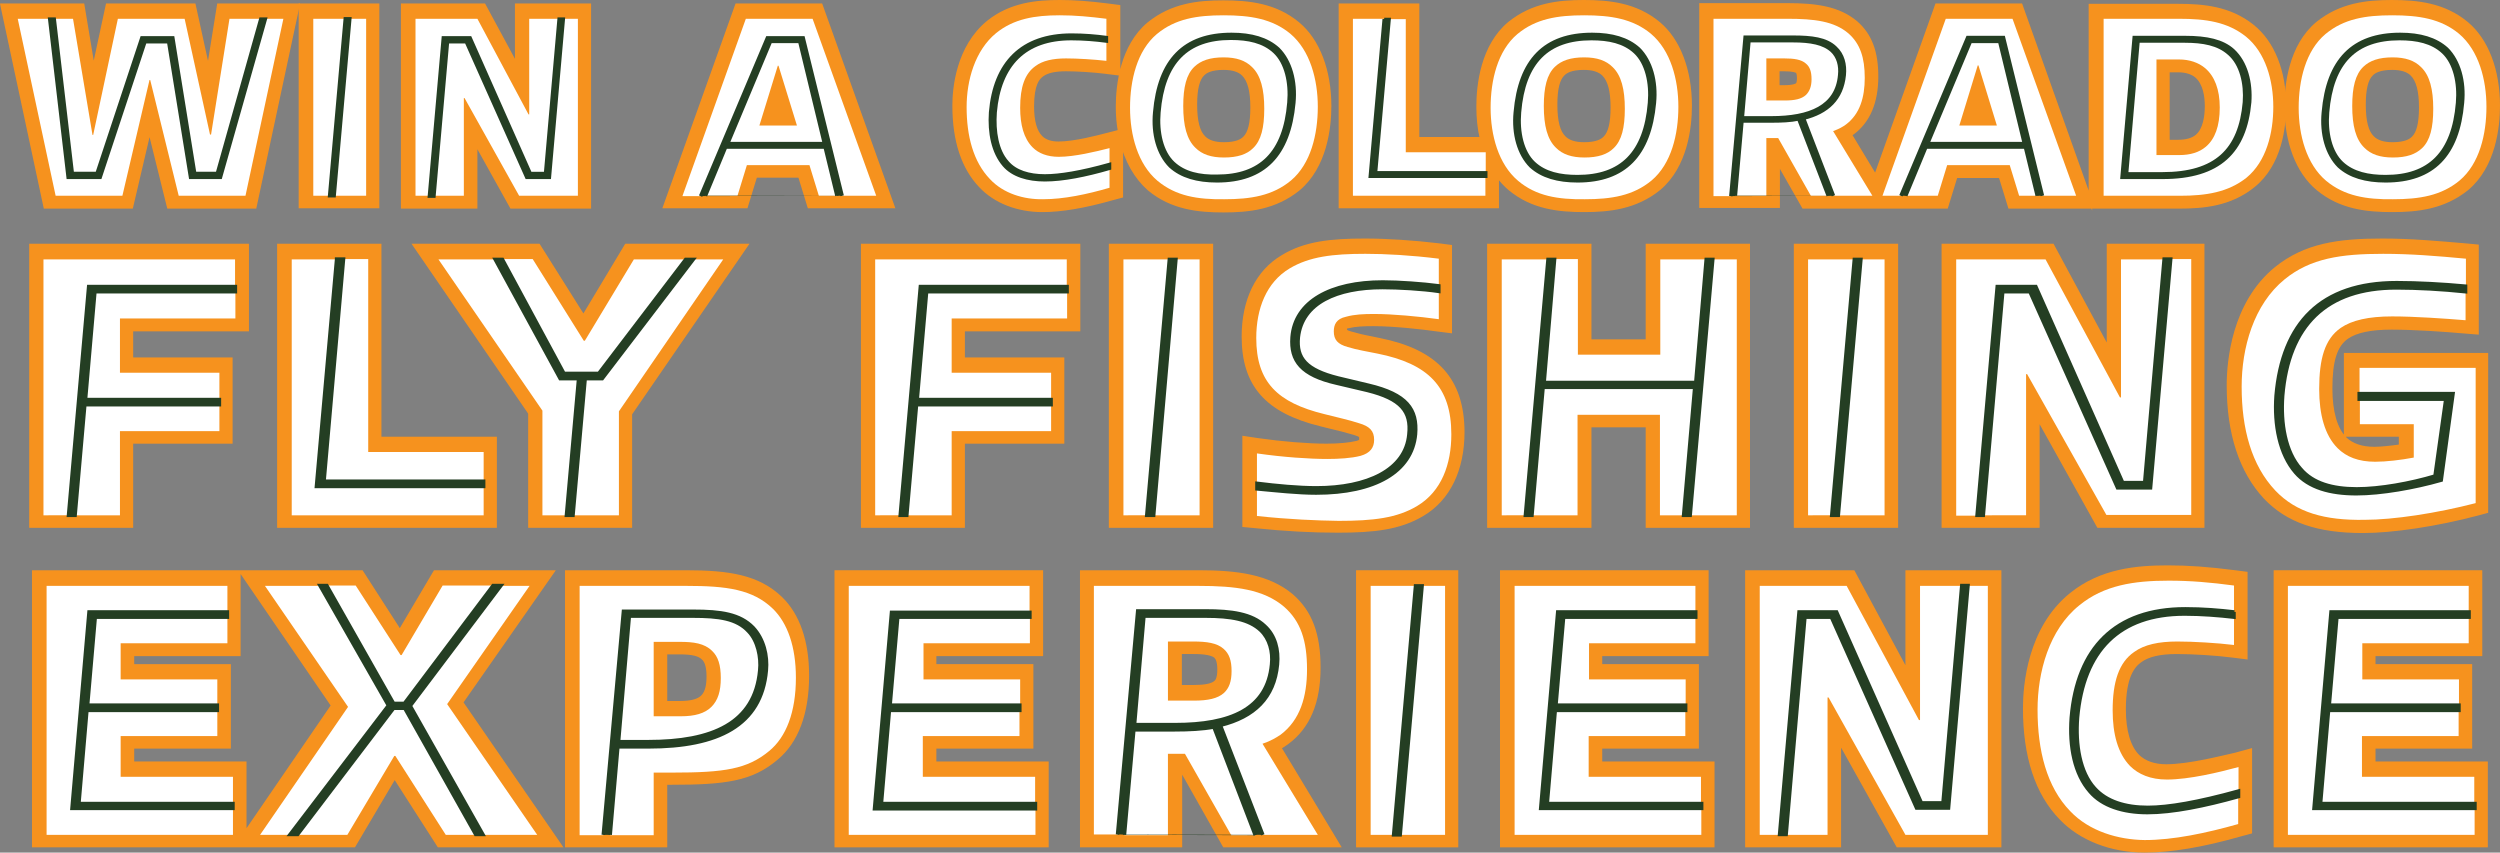
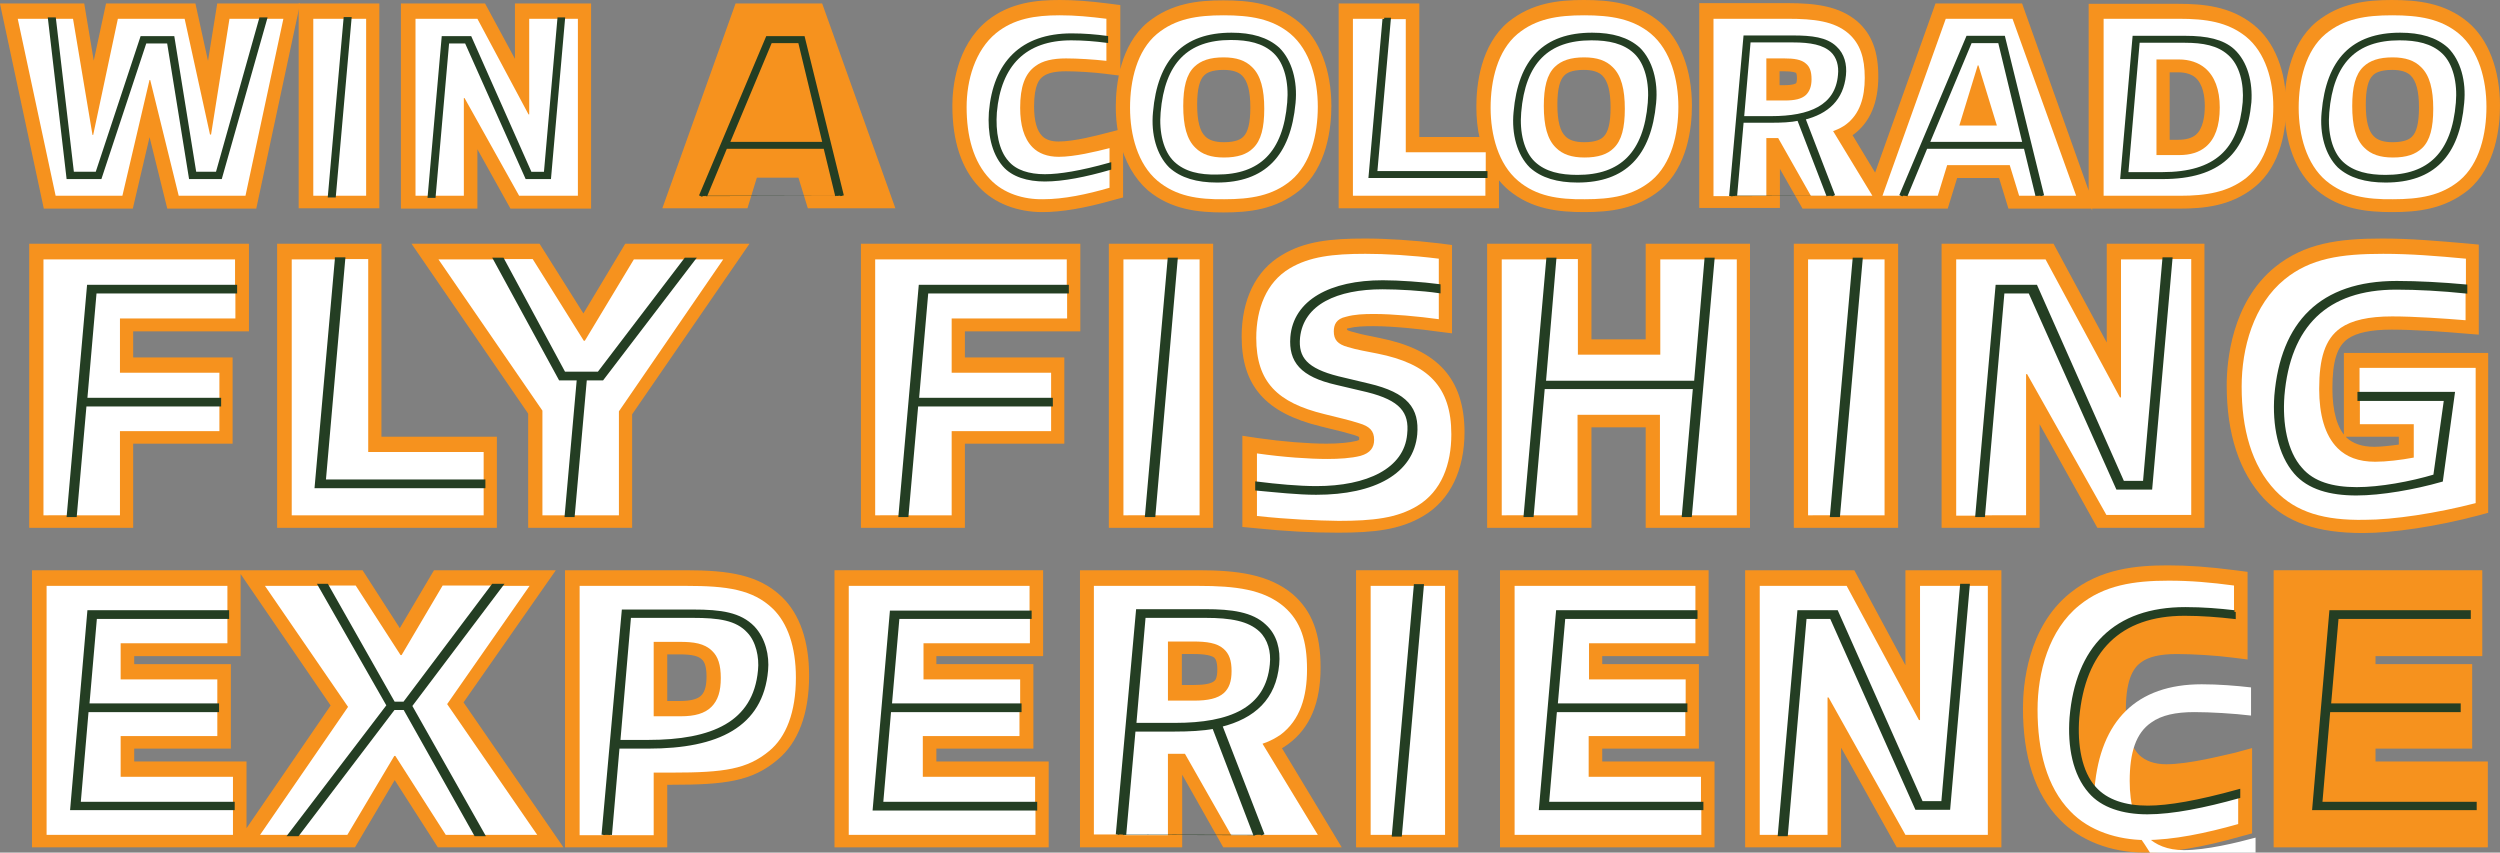
<svg xmlns="http://www.w3.org/2000/svg" version="1.1" id="Layer_1" x="0px" y="0px" viewBox="0 0 719 245.2" style="enable-background:new 0 0 719 245.2;" xml:space="preserve">
  <rect x="0" y="0" width="719" height="245.2" fill="#808080" stroke="none" />
  <style type="text/css">
	.st0{fill:#F6921E;stroke:#F6921E;stroke-miterlimit:10;}
	.st1{fill:#FFFFFF;}
	.st2{fill:#243E23;stroke:#243E23;stroke-miterlimit:10;}
</style>
  <g>
    <polygon class="st0" points="37.8,59.5 43,37.3 48.5,59.5 73.3,59.5 85.7,1.5 62.9,1.5 59.9,20.2 55.8,1.5 30.9,1.5 26.9,20.1    23.8,1.5 0.6,1.5 13,59.5  " />
    <rect x="86.4" y="1.5" class="st0" width="22.2" height="57.9" />
    <polygon class="st0" points="136.8,41 147.1,59.5 169.5,59.5 169.5,1.5 148.6,1.5 148.6,18.9 139.2,1.5 115.8,1.5 115.8,59.5    136.8,59.5  " />
    <path class="st0" d="M236.1,1.5h-24.2l-20.7,57.9h23.4l2.7-8.8H230l2.7,8.8h24.1L236.1,1.5z M224.3,32.1H223l0.7-2.1L224.3,32.1z" />
    <path class="st0" d="M299.8,60.5c5.4,0,12-1.1,20.1-3.4l2.6-0.7V40.3c1.4,5.9,4.2,10.8,8,14.1c6.5,5.4,14.1,6.2,21.4,6.2   c7.2,0,14.8-0.8,21.5-6.2c7.8-6.5,9-17.8,9-23.9c0-10.2-3.3-18.9-9.1-23.7c-6.5-5.4-14.2-6.2-21.5-6.2c-7.2,0-14.7,0.8-21.4,6.2   c-7.8,6.5-9,17.8-9,23.9c0,2.5,0.2,4.8,0.6,7.1l-3.9,1c-2.3,0.6-9.1,2.4-13.7,2.4c-2.2,0-3.9-0.6-5-1.7c-1.7-1.7-2.5-4.7-2.5-8.9   c0-6.4,1.6-8.2,2.9-9.1c1.4-1,3.6-1.5,6.8-1.5c3.2,0,7.9,0.3,11.1,0.7l4,0.5V1.9l-3.1-0.4c-5.6-0.7-9.7-1-13.8-1   c-6.6,0-14.1,0.7-20.5,5.8c-8.9,7.2-9.9,19.2-9.9,24.1c0,10.1,2.6,17.9,7.6,23.1C286.2,58,292.7,60.5,299.8,60.5z M343.8,30.1   c0-4.5,0.7-7.4,2.2-8.8c0.7-0.7,2.2-1.7,5.9-1.7c2.6,0,4.5,0.6,5.7,1.8c1.7,1.7,2.5,4.8,2.5,9.5c0,4.5-0.7,7.4-2.2,8.8   c-0.7,0.7-2.2,1.7-5.9,1.7c-2.6,0-4.5-0.6-5.7-1.8C344.6,38,343.8,34.9,343.8,30.1z" />
    <path class="st0" d="M430.6,50.4c1.1,1.5,2.3,2.8,3.6,3.9c6.5,5.4,14.1,6.2,21.4,6.2c7.2,0,14.8-0.8,21.5-6.2   c7.8-6.5,9-17.8,9-23.9c0-10.2-3.3-18.9-9.1-23.7c-6.5-5.4-14.2-6.2-21.5-6.2c-7.2,0-14.7,0.8-21.4,6.2c-7.8,6.5-9,17.8-9,23.9   c0,3.3,0.3,6.4,1,9.3h-18.4V1.5h-22.2v57.9h45.1V50.4z M447.4,30.1c0-4.5,0.7-7.4,2.2-8.8c0.7-0.7,2.2-1.7,5.9-1.7   c2.6,0,4.5,0.6,5.7,1.8c1.7,1.7,2.5,4.8,2.5,9.5c0,4.5-0.7,7.4-2.2,8.8c-0.7,0.7-2.2,1.7-5.9,1.7c-2.6,0-4.5-0.6-5.7-1.8   C448.2,38,447.4,34.9,447.4,30.1z" />
    <path class="st0" d="M511.3,46.5l7.4,13h17.6h8.3h15.2l2.7-8.8h12.8l2.7,8.8h23.4h0.6h24.6c7.2,0,14.8-0.7,21.4-6   c7.9-6.3,9-17.2,9-23.1c0-9.9-3.3-18.2-9.2-22.9c-6.5-5.2-14.1-5.9-21.4-5.9h-25.2v56.1L581.2,1.5H557l-17.6,49.3l-7.3-12.1   c0.3-0.2,0.5-0.3,0.8-0.5c4.5-3.4,6.8-8.8,6.8-16.2c0-7.1-1.8-11.9-5.9-15.5c-5-4.2-11.5-5.1-19.8-5.1h-24.8v57.9h22.2V46.5z    M623.5,40.7V20.3h3c2.2,0,4,0.6,5.2,1.6c2.4,2.1,2.9,5.8,2.9,8.6c0,2.9-0.5,6.7-2.7,8.6c-1.3,1.1-3.1,1.6-5.5,1.6H623.5z    M517.3,22.5c0,0.7-0.1,1.5-0.4,1.8c-0.2,0.2-1.1,0.7-3.8,0.7h-1.8v-5h1.7c2.8,0,3.6,0.4,3.9,0.6C517,20.8,517.3,21,517.3,22.5z    M569.4,32.1h-1.3l0.7-2.1L569.4,32.1z" />
    <path class="st0" d="M666.6,54.3c6.5,5.4,14.1,6.2,21.4,6.2c7.2,0,14.8-0.8,21.5-6.2c7.8-6.5,9-17.8,9-23.9   c0-10.2-3.3-18.9-9.1-23.7c-6.5-5.4-14.2-6.2-21.5-6.2c-7.2,0-14.7,0.8-21.4,6.2c-7.8,6.5-9,17.8-9,23.9   C657.5,40.9,660.8,49.5,666.6,54.3z M679.9,30.1c0-4.5,0.7-7.4,2.2-8.8c0.7-0.7,2.2-1.7,5.9-1.7c2.6,0,4.5,0.6,5.7,1.8   c1.7,1.7,2.5,4.8,2.5,9.5c0,4.5-0.7,7.4-2.2,8.8c-0.7,0.7-2.2,1.7-5.9,1.7c-2.6,0-4.5-0.6-5.7-1.8C680.7,38,679.9,34.9,679.9,30.1z   " />
    <polygon class="st0" points="37.8,127.1 66.4,127.1 66.4,103.3 37.8,103.3 37.8,94.8 71.1,94.8 71.1,70.6 8.9,70.6 8.9,151.3    37.8,151.3  " />
    <polygon class="st0" points="80.2,70.6 80.2,151.3 142.4,151.3 142.4,126.1 109.2,126.1 109.2,70.6  " />
    <polygon class="st0" points="181.3,151.3 181.3,119 214.6,70.6 180.1,70.6 167.8,91.1 154.9,70.6 119.3,70.6 152.4,118.8    152.4,151.3  " />
    <polygon class="st0" points="248.1,151.3 277,151.3 277,127.1 305.6,127.1 305.6,103.3 277,103.3 277,94.8 310.2,94.8 310.2,70.6    248.1,70.6  " />
    <rect x="319.4" y="70.6" class="st0" width="29" height="80.7" />
    <path class="st0" d="M396.7,97.7c-0.8-0.2-1.6-0.3-2.4-0.5c-2.2-0.4-4.2-0.9-5.9-1.4c-1.1-0.3-1.4-0.6-1.4-0.6c0,0-0.1-0.2-0.1-0.5   c0-0.3,0-0.5,0-0.5c0.1-0.1,0.3-0.2,0.8-0.3l0.1,0c2-0.5,4.3-0.6,7.2-0.6c6.1,0,14.7,1,18.1,1.5l4,0.5V70.9l-3.1-0.4   c-7.5-0.9-15.2-1.4-21.5-1.4c-9.8,0-17.2,0.8-23.6,4.7c-7.3,4.3-11.3,12.5-11.3,23c0,13.9,6.7,21.5,22.2,25.3   c0.8,0.2,1.6,0.4,2.4,0.6c2.6,0.6,5.3,1.3,7.3,1.9c1.9,0.6,1.9,0.8,1.9,1.5c0,0.6,0,0.9-1.2,1.2c-2.1,0.5-5.1,0.8-8.7,0.8   c-5.3,0-12.8-0.6-19.7-1.6l-4-0.6v25.2l3.2,0.3c8.6,0.9,16.4,1.3,23.8,1.3c10.2,0,17.8-0.8,24.4-4.8c7.4-4.4,11.5-12.8,11.5-23.7   C420.6,109.2,413.2,101,396.7,97.7z" />
    <polygon class="st0" points="457.2,122.4 473.8,122.4 473.8,151.3 502.8,151.3 502.8,70.6 473.8,70.6 473.8,98.1 457.2,98.1    457.2,70.6 428.2,70.6 428.2,151.3 457.2,151.3  " />
    <rect x="516.4" y="70.6" class="st0" width="29" height="80.7" />
    <polygon class="st0" points="606.4,100.5 590.3,70.6 558.9,70.6 558.9,151.3 586.1,151.3 586.1,120.1 603.5,151.3 633.5,151.3    633.5,70.6 606.4,70.6  " />
    <path class="st0" d="M674.9,125.1h15.5v3.2c-2.9,0.4-5.6,0.7-7.6,0.7c-3.6,0-6.4-1-8.3-2.8c-2.8-2.8-4.2-7.8-4.2-14.5   c0-8,1.4-12.4,4.7-14.7c2.6-1.8,6.8-2.7,12.8-2.7c6.4,0,15.2,0.6,20.8,1.1l3.8,0.3V70.8l-3.2-0.3c-8.2-0.7-15.9-1.4-24.1-1.4   c-12.7,0-22.2,1.4-30.5,8.1c-12.3,10-13.7,26.8-13.7,33.6c0,13.9,3.6,24.8,10.6,32.3c6.4,6.7,15,9.7,28.1,9.7   c8.5,0,21.2-1.9,32.9-5l2.6-0.7V102h-40.5V125.1z" />
    <polygon class="st0" points="158.9,164.5 125.1,164.5 115,181.6 104,164.5 69.4,164.5 95.7,202.9 70.4,239.8 70.4,219.5    38.1,219.5 38.1,214.8 65.9,214.8 65.9,191.5 38.1,191.5 38.1,188.2 68.7,188.2 68.7,164.5 9.7,164.5 9.7,243.2 68,243.2    70.4,243.2 101.8,243.2 113.5,223.4 126.2,243.2 161.1,243.2 132.7,202  " />
    <path class="st0" d="M197.2,164.5H163v78.7h28.4v-18h1.7c15.4,0,23-1,30.1-7c5.9-4.8,9-13,9-23.9c0-9.7-2.6-17.4-7.7-22.3   C218,165.8,209.6,164.5,197.2,164.5z M203.7,194.6c0,3.6-0.9,5-1.7,5.8c-1.1,1.1-3.2,1.7-6.3,1.7h-4.3v-14.4h4.1   c3.6,0,5.6,0.5,6.7,1.6C202.9,189.9,203.7,191.2,203.7,194.6z" />
    <polygon class="st0" points="268.8,214.8 296.7,214.8 296.7,191.5 268.8,191.5 268.8,188.2 299.5,188.2 299.5,164.5 240.5,164.5    240.5,243.2 301.1,243.2 301.1,219.5 268.8,219.5  " />
    <path class="st0" d="M370.2,213.6c6.1-4.5,9.1-11.6,9.1-21.6c0-9.6-2.4-16-7.8-20.7c-6.7-5.6-15.6-6.8-26.9-6.8h-33.5v78.7h28.4   v-22.3l12.6,22.3H385L368,215C368.8,214.6,369.5,214.1,370.2,213.6z M350.6,192.6c0,2.4-0.6,3.3-1,3.6c-1,0.9-3.1,1.3-6.2,1.3h-4   v-9.9h3.8c1.2,0,5,0,6.4,1.2C349.9,189.2,350.6,189.8,350.6,192.6z" />
    <rect x="390.5" y="164.5" class="st0" width="28.4" height="78.7" />
    <polygon class="st0" points="460.3,214.8 488.1,214.8 488.1,191.5 460.3,191.5 460.3,188.2 490.9,188.2 490.9,164.5 431.9,164.5    431.9,243.2 492.6,243.2 492.6,219.5 460.3,219.5  " />
    <polygon class="st0" points="548.5,193.3 533,164.5 502.4,164.5 502.4,243.2 529,243.2 529,213.1 545.8,243.2 575.1,243.2    575.1,164.5 548.5,164.5  " />
    <path class="st0" d="M623,220.3c-3.5,0-6.2-1-8.1-2.8c-2.6-2.6-4-7.2-4-13.5c0-9.6,2.7-12.6,4.7-14c2.2-1.6,5.6-2.4,10.4-2.4   c4.6,0,11.2,0.4,15.9,1l4,0.5v-24.2l-3.1-0.4c-7.8-1-13.5-1.4-19.3-1.4c-9,0-19.3,0.9-27.9,7.9c-12,9.7-13.3,26.1-13.3,32.7   c0,13.9,3.5,24.5,10.4,31.6c5.6,5.9,14.4,9.4,24.1,9.4c7.5,0,16.6-1.5,27.8-4.7l2.6-0.7v-23.5l-4.4,1.2   C639.5,217.7,629.7,220.3,623,220.3z" />
    <polygon class="st0" points="682.7,214.8 710.5,214.8 710.5,191.5 682.7,191.5 682.7,188.2 713.4,188.2 713.4,164.5 654.4,164.5    654.4,243.2 715,243.2 715,219.5 682.7,219.5  " />
  </g>
  <g>
    <g>
      <path class="st1" d="M16,56.3L5.1,5.4h9.1l5.3,45.5h9.2l12.9-39h6.8l6.3,39h8.6L76.3,5.4h5.2L70.6,56.3H51.4l-8.2-33.3H43    l-7.8,33.3H16z M20.8,49.9L15.6,5.4H21l5.6,33.4h0.2l7.1-33.4h19.2l7.3,33.3h0.3L66,5.4h8.9L62.5,49.9h-6.5l-6.3-39h-8.9l-12.9,39    H20.8z" />
      <path class="st1" d="M90.1,56.3V5.4h9.1l-4.5,50.9H90.1z M96.1,56.3l4.5-50.9h4.7v50.9H96.1z" />
      <path class="st1" d="M119.5,56.3V5.4h17.8L152,32.9h0.2V5.4h8.5l-3.9,44.4h-4.4l-17.3-39h-7.7l-4,45.5H119.5z M124.9,56.3    l3.9-44.4h5.4l17.4,39h6.5l4-45.5h4.1v50.9h-16.9l-15.7-28.1h-0.2v28.1H124.9z" />
-       <path class="st1" d="M196.3,56.3l18.2-50.9h19.2L252,56.3h-9.8L231,10.9h-10.3l-19.2,45.5H196.3z M202.9,56.3l5.8-14h28.6l3.4,14    h-5.2l-2.7-8.8h-18l-2.7,8.8H202.9z M209.2,41.3l12.3-29.4h8.4l7.1,29.4H209.2z M218.4,36.1h10.8l-5.3-17.2h-0.2L218.4,36.1z" />
      <path class="st1" d="M284.7,51.5c-4.8-5-6.7-12.4-6.7-20.7c0-7.7,2.4-16.3,8.5-21.3c5.1-4.1,11.1-5.1,18.3-5.1    c4.5,0,8.6,0.4,13.4,1v5.4c-3-0.4-6.4-0.7-10-0.7c-14.3,0-22.1,8-23.3,22.2c-0.4,5.9,0.7,11.5,3.9,15.2c2.5,2.9,6.8,4.2,11.7,4.2    c5.2,0,11.7-1.3,18.6-3.3v5.6c-6.5,1.9-13.2,3.3-19.1,3.3C294.5,57.4,288.6,55.7,284.7,51.5z M289.7,46.7c-3-3.3-3.9-8.9-3.5-14.4    c1.2-13.7,8.5-21.2,21.9-21.2c3.5,0,7,0.3,10.1,0.7v5.7c-3.5-0.4-8.3-0.7-11.6-0.7c-3.9,0-6.8,0.7-8.8,2.2    c-3.1,2.2-4.4,6.1-4.4,12c0,4.8,1,8.8,3.6,11.4c1.7,1.7,4.2,2.7,7.5,2.7c4.5,0,10.7-1.5,14.6-2.5v4.8c-8.2,2.3-14.3,3.3-18.6,3.3    C295.9,50.7,292,49.5,289.7,46.7z" />
      <path class="st1" d="M332.9,52c-5.7-4.8-7.9-13.2-7.9-21c0-7.9,2-16.4,7.7-21.2c5.3-4.4,11.5-5.4,19.2-5.4s14,1,19.2,5.3    c5.7,4.8,7.9,13.2,7.9,21c0,7.9-2,16.4-7.7,21.2c-5.3,4.4-11.6,5.4-19.2,5.4C344.4,57.4,338.2,56.4,332.9,52z M372,29.6    c0.6-6.2-1-12-4.5-15.5c-3.2-2.9-7.7-4.2-13.4-4.2c-13.6,0-20.8,7.4-22.1,22.4c-0.6,6.2,1,12,4.5,15.5c3.2,2.9,7.7,4.2,13.4,4.2    C363.5,51.9,370.7,44.6,372,29.6z M337.3,46.9c-3.3-3.1-4.6-8.8-4.1-14.6C334.4,17.8,341.4,11,354,11c5,0,9.4,0.9,12.6,3.9    c3.3,3.1,4.6,8.8,4.1,14.6c-1.2,14.5-8.1,21.2-20.7,21.2C345,50.8,340.5,49.9,337.3,46.9z M360.4,42.6c2.3-2.2,3.2-5.9,3.2-11.3    c0-5.6-1-9.6-3.5-12c-1.9-1.9-4.5-2.8-8.2-2.8c-3.9,0-6.5,0.9-8.4,2.7c-2.3,2.2-3.2,5.9-3.2,11.3c0,5.6,1,9.6,3.5,12    c1.9,1.9,4.5,2.8,8.2,2.8C355.9,45.3,358.6,44.4,360.4,42.6z" />
      <path class="st1" d="M389.1,56.3V5.4h8.9l-4,45.2h33.2v5.7H389.1z M395.5,49.6l3.9-44.1h4.9v38.3h23v5.8H395.5z" />
      <path class="st1" d="M436.6,52c-5.7-4.8-7.9-13.2-7.9-21c0-7.9,2-16.4,7.7-21.2c5.3-4.4,11.5-5.4,19.2-5.4c7.7,0,14,1,19.2,5.3    c5.7,4.8,7.9,13.2,7.9,21c0,7.9-2,16.4-7.7,21.2c-5.3,4.4-11.6,5.4-19.2,5.4C448.1,57.4,441.8,56.4,436.6,52z M475.7,29.6    c0.6-6.2-1-12-4.5-15.5c-3.2-2.9-7.7-4.2-13.4-4.2c-13.6,0-20.8,7.4-22.1,22.4c-0.6,6.2,1,12,4.5,15.5c3.2,2.9,7.7,4.2,13.4,4.2    C467.2,51.9,474.4,44.6,475.7,29.6z M441,46.9c-3.3-3.1-4.6-8.8-4.1-14.6C438.1,17.8,445,11,457.7,11c5,0,9.4,0.9,12.6,3.9    c3.3,3.1,4.6,8.8,4.1,14.6c-1.2,14.5-8.1,21.2-20.7,21.2C448.7,50.8,444.2,49.9,441,46.9z M464.1,42.6c2.3-2.2,3.2-5.9,3.2-11.3    c0-5.6-1-9.6-3.5-12c-1.9-1.9-4.5-2.8-8.2-2.8c-3.9,0-6.5,0.9-8.4,2.7c-2.3,2.2-3.2,5.9-3.2,11.3c0,5.6,1,9.6,3.5,12    c1.9,1.9,4.5,2.8,8.2,2.8C459.6,45.3,462.3,44.4,464.1,42.6z" />
      <path class="st1" d="M492.8,56.3V5.4h21.3c7.7,0,13.4,0.7,17.5,4.2c3.4,3,4.7,7,4.7,12.8c0,5.6-1.4,10.4-5.4,13.4    c-0.8,0.6-2,1.3-3.7,1.9l11.3,18.6h-11.2L518.6,34c6.9-1.7,11-5.6,11.7-12.4c0.3-3-0.4-5.9-2.6-7.9c-2.6-2.5-6.8-3-12.1-3h-13.8    l-4.1,45.7H492.8z M499,56.3l1.9-21.5h8.3c3,0,5.7-0.1,8-0.6l8.5,22.1h-4.9l-9.4-16.6H508v16.6H499z M501,33.8l1.9-22.1h12.6    c5.2,0,8.9,0.7,11.3,2.9c1.8,1.7,2.5,4.3,2.2,7c-0.8,9.1-8.5,12.3-19.7,12.3H501z M508,28.9h5.3c2.8,0,4.8-0.4,6.1-1.6    c1-1,1.6-2.4,1.6-4.5c0-2.2-0.5-3.6-1.6-4.5c-1.3-1.2-3.5-1.5-6.2-1.5H508V28.9z" />
      <path class="st1" d="M541.4,56.3l18.2-50.9h19.2l18.3,50.9h-9.8l-11.2-45.5h-10.3l-19.2,45.5H541.4z M548.1,56.3l5.8-14h28.6    l3.4,14h-5.2l-2.7-8.8h-18l-2.7,8.8H548.1z M554.4,41.3l12.3-29.4h8.4l7.1,29.4H554.4z M563.5,36.1h10.8L569,18.8h-0.2L563.5,36.1    z" />
      <path class="st1" d="M605,56.3V5.4h21.7c7.7,0,13.9,0.9,19.2,5.1c5.7,4.6,7.9,12.7,7.9,20.2c0,7.6-2,15.7-7.7,20.4    c-5.3,4.2-11.6,5.2-19.2,5.2H605z M610.2,51h11.7c16.3,0,23.7-7.4,25-21.6c0.4-5.6-1-11.4-4.8-14.9c-3-2.7-7.5-3.7-13.7-3.7h-14.7    L610.2,51z M611.6,49.9l3.3-38.1h13.5c5.2,0,9.6,0.8,12.7,3.6c3.5,3,4.8,8.6,4.4,14c-1.2,13.8-8.2,20.6-23.6,20.6H611.6z     M620.2,44.6h6.5c3.3,0,5.8-0.8,7.7-2.4c2.6-2.2,4-5.9,4-11.3c0-5.2-1.5-9-4.2-11.3c-1.9-1.6-4.5-2.5-7.5-2.5h-6.5V44.6z" />
      <path class="st1" d="M669,52c-5.7-4.8-7.9-13.2-7.9-21c0-7.9,2-16.4,7.7-21.2c5.3-4.4,11.5-5.4,19.2-5.4c7.7,0,14,1,19.2,5.3    c5.7,4.8,7.9,13.2,7.9,21c0,7.9-2,16.4-7.7,21.2c-5.3,4.4-11.6,5.4-19.2,5.4C680.6,57.4,674.3,56.4,669,52z M708.2,29.6    c0.6-6.2-1-12-4.5-15.5c-3.2-2.9-7.7-4.2-13.4-4.2c-13.6,0-20.8,7.4-22.1,22.4c-0.6,6.2,1,12,4.5,15.5c3.2,2.9,7.7,4.2,13.4,4.2    C699.7,51.9,706.9,44.6,708.2,29.6z M673.5,46.9c-3.3-3.1-4.6-8.8-4.1-14.6c1.2-14.5,8.1-21.2,20.7-21.2c5,0,9.4,0.9,12.6,3.9    c3.3,3.1,4.6,8.8,4.1,14.6c-1.2,14.5-8.1,21.2-20.7,21.2C681.2,50.8,676.7,49.9,673.5,46.9z M696.6,42.6c2.3-2.2,3.2-5.9,3.2-11.3    c0-5.6-1-9.6-3.5-12c-1.9-1.9-4.5-2.8-8.2-2.8c-3.9,0-6.5,0.9-8.4,2.7c-2.3,2.2-3.2,5.9-3.2,11.3c0,5.6,1,9.6,3.5,12    c1.9,1.9,4.5,2.8,8.2,2.8C692.1,45.3,694.7,44.4,696.6,42.6z" />
      <path class="st1" d="M12.5,148.2V74.6h55.1v7.8H25.4l-5.8,65.8H12.5z M21.6,148.2l2.8-31.8h38.7v7.6H34.5v24.2H21.6z M24.6,114.9    l2.7-31h40.4v7.7H34.5v15.6h28.6v7.6H24.6z" />
      <path class="st1" d="M83.9,148.2V74.6h12.9L91,139.9h48.1v8.3H83.9z M93.2,138.4l5.6-63.9h7.1V130h33.2v8.4H93.2z" />
      <path class="st1" d="M156,148.2v-30.1l-29.9-43.5h16.2l18.7,34.3h5.3l-3.5,39.3H156z M162.3,107.3l-17.7-32.8h8.6L167.9,98h0.3    l14.1-23.4h15l-25,32.8H162.3z M164.8,148.2l3.5-39.3h4.9l26.2-34.3h8.6L178,118.3v29.9H164.8z" />
      <path class="st1" d="M251.7,148.2V74.6h55.1v7.8h-42.2l-5.8,65.8H251.7z M260.8,148.2l2.8-31.8h38.7v7.6h-28.6v24.2H260.8z     M263.8,114.9l2.7-31h40.4v7.7h-33.2v15.6h28.6v7.6H263.8z" />
      <path class="st1" d="M323.1,148.2V74.6h13.2l-6.4,73.6H323.1z M331.8,148.2l6.4-73.6h6.8v73.6H331.8z" />
      <path class="st1" d="M361.5,138.9v-8.5c7.6,1.1,15.2,1.6,20.2,1.6c3.3,0,6.9-0.2,9.6-0.9c2.8-0.8,3.9-2.4,3.9-4.6    c0-2.6-1.3-3.9-4.4-4.8c-2.7-0.9-6.4-1.7-9.9-2.6c-13.5-3.3-19.6-9.2-19.6-21.9c0-8.4,2.9-16,9.6-20c5.7-3.4,12.4-4.2,21.8-4.2    c5.7,0,13.1,0.4,21.1,1.4v7.6c-4.6-0.6-11.5-1.1-16.1-1.1c-15,0-25.3,5.6-26.1,15.9c-0.5,6.8,2.7,10.9,12.8,13.2l8.9,2.1    c9.6,2.4,12.6,6,11.9,12.6c-0.9,10.3-12,15.4-26.6,15.4C373.4,140.2,367.1,139.6,361.5,138.9z M361.5,148.4v-7.8    c5.4,0.5,11.8,1.2,17,1.2c16.9,0,27.6-6.1,28.6-16.9c0.6-7.2-2.5-11.5-13.5-14.1l-8.8-2.1c-9.1-2.3-12-5.6-11.4-11.7    c1.1-9.9,11.1-14.3,24.2-14.3c4.6,0,11.4,0.4,16.2,1.1v8c-5.8-0.8-13.3-1.5-18.6-1.5c-3,0-5.6,0.1-8.1,0.8    c-2.8,0.6-3.5,2.3-3.5,4.2c0,2.4,1.1,3.7,4,4.5c2.6,0.8,5.6,1.3,8.6,1.9c14.5,2.9,21.2,9.5,21.2,23.2c0,8.6-2.8,16.4-9.8,20.6    c-5.8,3.5-12.7,4.3-22.6,4.3C378.6,149.7,370.9,149.4,361.5,148.4z" />
      <path class="st1" d="M431.9,148.2V74.6h13.2l-6.5,73.6H431.9z M440.6,148.2l3.2-36.8h43.6l-3.2,36.8h-6.8v-28.9h-23.7v28.9H440.6z     M444,109.9l3-35.4h6.8V102h23.7V74.6h13.2l-3,35.4H444z M486.2,148.2l6.5-73.6h6.8v73.6H486.2z" />
      <path class="st1" d="M520,148.2V74.6h13.2l-6.5,73.6H520z M528.7,148.2l6.5-73.6h6.8v73.6H528.7z" />
      <path class="st1" d="M562.6,148.2V74.6h25.7l21.4,39.7h0.3V74.6h12.3l-5.6,64.3h-6.3l-25-56.4h-11.1l-5.8,65.8H562.6z     M570.4,148.2l5.6-64.3h7.8l25.2,56.4h9.5l5.8-65.8h5.9v73.6h-24.4L583,107.6h-0.3v40.6H570.4z" />
      <path class="st1" d="M654.4,141.1c-6.9-7.3-9.7-17.8-9.7-29.9c0-11.1,3.4-23.6,12.4-30.9c7.4-6,16.1-7.3,28.3-7.3    c7.8,0,15.3,0.6,23.8,1.4v7.8c-6.6-0.6-13.7-1-19.8-1c-21.8,0-32.9,11.6-34.7,32.5c-0.6,8.4,1,16.8,5.6,22.1    c3.8,4.4,10,6.1,17.5,6.1c7.1,0,16.7-1.7,24.4-3.9l3.4-24.9h-27v-7.3H712v38.9c-11.2,2.9-23.6,4.8-32,4.8    C668.6,149.7,660.4,147.4,654.4,141.1z M661.7,134.9c-4.4-4.9-5.8-13.1-5.2-21.1c1.7-20.2,12.5-31,32.7-31    c6.1,0,13.1,0.4,19.9,1.1v8.2c-6.1-0.5-14.8-1.1-21.1-1.1c-6.8,0-11.6,1.1-14.8,3.3c-4.6,3.2-6.2,8.9-6.2,17.6    c0,7.3,1.6,13.3,5.3,17c2.5,2.5,6,3.9,10.8,3.9c3.2,0,7.4-0.5,11.1-1.2V122h-15.5v-7.2h24.8l-3.1,22.1c-7,2.1-15.8,3.7-22.5,3.7    C670.9,140.6,665.3,138.9,661.7,134.9z" />
      <path class="st1" d="M13.4,240.1v-71.6h52v7.6H25.6l-4.9,56.5H67v7.5H13.4z M22.7,231.1l2.3-26.8h37.5v7.4H34.7v11.7H67v7.6H22.7z     M25.2,202.8l2.2-25.3h38v7.5H34.7v10.4h27.8v7.4H25.2z" />
      <path class="st1" d="M74.8,240.1l25.3-36.8l-23.9-34.8h15.7l19.7,34.5l-28.3,37.1H74.8z M85.4,240.1l27.6-36.3h3.2l20.4,36.3h-8.4    l-14.5-22.7h-0.3l-13.5,22.7H85.4z M113.1,202.3l-19.2-33.9h8.4l12.9,20h0.3l11.8-20h14.5l-25.5,33.9H113.1z M138.7,240.1    l-20.9-37l26.1-34.6h8.4l-23.7,34l25.9,37.6H138.7z" />
      <path class="st1" d="M166.7,240.1v-71.6h30.7c11.6,0,19.1,1,24.9,6.6c4.2,4.1,6.6,10.9,6.6,19.8c0,9.9-2.8,17.1-7.7,21.1    c-6.3,5.2-12.8,6.2-27.9,6.2H188v18h-12.5l2.2-25.3h8.8c19.9,0,32.5-6.1,33.9-22c0.4-4.2-0.7-9-3.8-12.3    c-3.8-3.9-9.2-4.7-17.3-4.7h-20l-5.8,64.3H166.7z M177.8,213.3l3.1-36.1h18.2c7.6,0,12.7,0.7,16.1,4.4c2.6,2.7,3.6,7.4,3.2,11.2    c-1.4,15.3-13.7,20.5-32.1,20.5H177.8z M188,206h7.8c4,0,6.9-0.8,8.8-2.7s2.7-4.5,2.7-8.3c0-3.8-0.8-6.2-2.5-7.8    c-2.2-2.2-5.4-2.6-9.2-2.6H188V206z" />
      <path class="st1" d="M244.1,240.1v-71.6h52v7.6h-39.7l-4.9,56.5h46.3v7.5H244.1z M253.4,231.1l2.3-26.8h37.5v7.4h-27.8v11.7h32.3    v7.6H253.4z M256,202.8l2.2-25.3h38v7.5h-30.6v10.4h27.8v7.4H256z" />
      <path class="st1" d="M314.6,240.1v-71.6h30c10.8,0,18.8,1,24.7,6c4.8,4.2,6.6,9.8,6.6,18c0,7.9-2,14.6-7.6,18.8    c-1.2,0.8-2.8,1.8-5.2,2.6l15.9,26.2h-15.8L351,208.6c9.7-2.4,15.5-7.9,16.4-17.5c0.4-4.2-0.6-8.3-3.7-11.1    c-3.7-3.5-9.5-4.3-17-4.3h-19.4l-5.8,64.3H314.6z M323.4,240.1l2.7-30.2h11.7c4.2,0,8.1-0.2,11.3-0.8l11.9,31.1h-6.9l-13.3-23.4    h-4.9v23.4H323.4z M326.2,208.4l2.7-31.2h17.7c7.3,0,12.5,0.9,15.9,4.1c2.5,2.4,3.5,6.1,3.1,9.8c-1.2,12.9-11.9,17.3-27.7,17.3    H326.2z M335.9,201.5h7.5c4,0,6.8-0.6,8.6-2.2c1.5-1.4,2.2-3.3,2.2-6.3c0-3.1-0.7-5-2.3-6.4c-1.9-1.7-4.9-2.1-8.7-2.1h-7.3V201.5z    " />
      <path class="st1" d="M394.2,240.1v-71.6h12.9l-6.3,71.6H394.2z M402.7,240.1l6.3-71.6h6.6v71.6H402.7z" />
      <path class="st1" d="M435.6,240.1v-71.6h52v7.6h-39.7l-4.9,56.5h46.3v7.5H435.6z M444.9,231.1l2.3-26.8h37.5v7.4h-27.8v11.7h32.3    v7.6H444.9z M447.4,202.8l2.2-25.3h38v7.5h-30.6v10.4h27.8v7.4H447.4z" />
      <path class="st1" d="M506.1,240.1v-71.6h25l20.8,38.6h0.3v-38.6h11.9l-5.4,62.5h-6.2l-24.4-54.9h-10.8l-5.6,64H506.1z     M513.6,240.1l5.4-62.5h7.6l24.5,54.9h9.2l5.6-64h5.8v71.6H548l-22.1-39.5h-0.3v39.5H513.6z" />
-       <path class="st1" d="M595.4,233.3c-6.8-7-9.4-17.5-9.4-29.2c0-10.8,3.3-23,12-30c7.1-5.8,15.7-7.1,25.7-7.1    c6.3,0,12.1,0.5,18.8,1.4v7.6c-4.3-0.5-9-0.9-14.1-0.9c-20.2,0-31.1,11.3-32.8,31.3c-0.6,8.3,0.9,16.2,5.4,21.3    c3.5,4.1,9.5,6,16.5,6c7.3,0,16.5-1.9,26.2-4.6v7.9c-9.2,2.6-18.6,4.6-26.9,4.6C609.2,241.5,600.9,239.1,595.4,233.3z     M602.4,226.6c-4.2-4.6-5.5-12.5-4.9-20.3c1.7-19.3,12-29.8,30.8-29.8c4.9,0,9.8,0.4,14.2,0.9v8.1c-4.9-0.6-11.7-1-16.3-1    c-5.4,0-9.5,0.9-12.4,3c-4.4,3-6.2,8.6-6.2,16.8c0,6.8,1.5,12.4,5,16c2.4,2.4,5.9,3.9,10.6,3.9c6.4,0,15.1-2.1,20.6-3.6v6.8    c-11.6,3.2-20.1,4.7-26.1,4.7C611.2,232.1,605.7,230.4,602.4,226.6z" />
-       <path class="st1" d="M658,240.1v-71.6h52v7.6h-39.7l-4.9,56.5h46.3v7.5H658z M667.3,231.1l2.3-26.8h37.5v7.4h-27.8v11.7h32.3v7.6    H667.3z M669.8,202.8l2.2-25.3h38v7.5h-30.6v10.4h27.8v7.4H669.8z" />
+       <path class="st1" d="M595.4,233.3c-6.8-7-9.4-17.5-9.4-29.2c0-10.8,3.3-23,12-30c7.1-5.8,15.7-7.1,25.7-7.1    c6.3,0,12.1,0.5,18.8,1.4v7.6c-4.3-0.5-9-0.9-14.1-0.9c-20.2,0-31.1,11.3-32.8,31.3c-0.6,8.3,0.9,16.2,5.4,21.3    c3.5,4.1,9.5,6,16.5,6c7.3,0,16.5-1.9,26.2-4.6v7.9c-9.2,2.6-18.6,4.6-26.9,4.6C609.2,241.5,600.9,239.1,595.4,233.3z     M602.4,226.6c1.7-19.3,12-29.8,30.8-29.8c4.9,0,9.8,0.4,14.2,0.9v8.1c-4.9-0.6-11.7-1-16.3-1    c-5.4,0-9.5,0.9-12.4,3c-4.4,3-6.2,8.6-6.2,16.8c0,6.8,1.5,12.4,5,16c2.4,2.4,5.9,3.9,10.6,3.9c6.4,0,15.1-2.1,20.6-3.6v6.8    c-11.6,3.2-20.1,4.7-26.1,4.7C611.2,232.1,605.7,230.4,602.4,226.6z" />
    </g>
  </g>
  <g>
    <g>
      <path class="st2" d="M75,5.5L62.5,49.9H56l-6.3-39h-8.9l-12.9,39h-7.1L15.6,5.5h-1.3l5.3,45.5h9.2l12.9-39h6.8l6.3,39h8.6    L76.3,5.5H75z" />
      <path class="st2" d="M96.1,56.3l4.5-50.9h-1.3l-4.5,50.9H96.1z" />
      <path class="st2" d="M160.8,5.5l-3.9,44.4h-4.4l-17.3-39h-7.7l-4,45.5h1.3l3.9-44.4h5.4l17.4,39h6.5l4-45.5H160.8z" />
      <path class="st2" d="M242.2,56.3L231,10.9h-10.3l-19.2,45.5 M202.9,56.3l5.8-14h28.6l3.4,14 M209.3,41.3l12.3-29.4h8.4l7.1,29.4    H209.3z" />
      <path class="st2" d="M318.2,10.8c-3-0.4-6.4-0.7-10-0.7c-14.3,0-22.1,8-23.3,22.2c-0.4,5.9,0.7,11.5,3.9,15.2    c2.5,2.9,6.8,4.2,11.7,4.2c5.2,0,11.7-1.3,18.6-3.3v-1.1c-8.2,2.3-14.3,3.3-18.6,3.3c-4.6,0-8.5-1.2-10.8-3.9    c-3-3.3-3.9-8.9-3.5-14.4c1.2-13.7,8.5-21.2,21.9-21.2c3.5,0,7,0.3,10.1,0.7V10.8z" />
      <path class="st2" d="M372.1,29.6c0.6-6.2-1-12-4.5-15.5c-3.2-2.9-7.7-4.2-13.4-4.2c-13.6,0-20.8,7.4-22.1,22.4    c-0.6,6.2,1,12,4.5,15.5c3.2,2.9,7.7,4.2,13.4,4.2C363.5,52,370.7,44.6,372.1,29.6z M337.4,46.9c-3.3-3.1-4.6-8.8-4.1-14.6    C334.5,17.8,341.4,11,354,11c5,0,9.4,0.9,12.6,3.9c3.3,3.1,4.6,8.8,4.1,14.6c-1.2,14.5-8.1,21.2-20.7,21.2    C345,50.8,340.6,49.9,337.4,46.9z" />
      <path class="st2" d="M389.1,56.3 M398.1,5.5l-4,45.2h33.2v-1h-31.7l3.9-44.1H398.1z M404.3,43.8" />
      <path class="st2" d="M475.8,29.6c0.6-6.2-1-12-4.5-15.5c-3.2-2.9-7.7-4.2-13.4-4.2c-13.6,0-20.8,7.4-22.1,22.4    c-0.6,6.2,1,12,4.5,15.5c3.2,2.9,7.7,4.2,13.4,4.2C467.2,52,474.4,44.6,475.8,29.6z M441.1,46.9c-3.3-3.1-4.6-8.8-4.1-14.6    c1.2-14.5,8.1-21.2,20.7-21.2c5,0,9.4,0.9,12.6,3.9c3.3,3.1,4.6,8.8,4.1,14.6c-1.2,14.5-8.1,21.2-20.7,21.2    C448.7,50.8,444.3,49.9,441.1,46.9z" />
      <path class="st2" d="M527.3,56.3L518.7,34c6.9-1.7,11-5.6,11.7-12.4c0.3-3-0.4-5.9-2.6-7.9c-2.6-2.5-6.8-3-12.1-3h-13.8l-4.1,45.7     M499.1,56.3l1.9-21.5h8.3c3,0,5.7-0.1,8-0.6l8.5,22.1 M501.1,33.8l1.9-22.1h12.6c5.2,0,8.9,0.7,11.3,2.9c1.8,1.7,2.5,4.3,2.2,7    c-0.8,9.1-8.5,12.3-19.7,12.3H501.1z" />
      <path class="st2" d="M587.4,56.3l-11.2-45.5h-10.3l-19.2,45.5 M548.1,56.3l5.8-14h28.6l3.4,14 M554.4,41.3l12.3-29.4h8.4l7.1,29.4    H554.4z" />
      <path class="st2" d="M610.3,51h11.7c16.3,0,23.7-7.4,25-21.6c0.4-5.6-1-11.4-4.8-14.9c-3-2.7-7.5-3.7-13.7-3.7h-14.7L610.3,51z     M611.6,49.9l3.3-38.1h13.5c5.2,0,9.6,0.8,12.7,3.6c3.5,3,4.8,8.6,4.4,14c-1.2,13.8-8.2,20.6-23.6,20.6H611.6z" />
      <path class="st2" d="M708.2,29.6c0.6-6.2-1-12-4.5-15.5c-3.2-2.9-7.7-4.2-13.4-4.2c-13.6,0-20.8,7.4-22.1,22.4    c-0.6,6.2,1,12,4.5,15.5c3.2,2.9,7.7,4.2,13.4,4.2C699.7,52,706.9,44.6,708.2,29.6z M673.5,46.9c-3.3-3.1-4.6-8.8-4.1-14.6    c1.2-14.5,8.1-21.2,20.7-21.2c5,0,9.4,0.9,12.6,3.9c3.3,3.1,4.6,8.8,4.1,14.6c-1.2,14.5-8.1,21.2-20.7,21.2    C681.2,50.8,676.7,49.9,673.5,46.9z" />
      <path class="st2" d="M21.6,148.2l2.8-31.8h38.7v-1.5H24.6l2.7-31h40.4v-1.5H25.5l-5.8,65.8H21.6z" />
      <path class="st2" d="M96.8,74.6L91,139.9h48.1v-1.5H93.2l5.6-63.9H96.8z" />
      <path class="st2" d="M142.4,74.6l18.7,34.3h5.3l-3.5,39.3h1.9l3.5-39.3h4.9l26.2-34.3h-2.2l-25,32.8h-10l-17.7-32.8H142.4z" />
      <path class="st2" d="M251.8,74.6 M273.7,124 M306.9,82.4h-42.2l-5.8,65.8h1.9l2.8-31.8h38.7v-1.5h-38.5l2.7-31h40.4V82.4z" />
      <path class="st2" d="M331.8,148.2l6.4-73.6h-1.9l-6.5,73.6H331.8z" />
      <path class="st2" d="M361.5,140.6c5.4,0.5,11.8,1.2,17,1.2c16.9,0,27.6-6.1,28.6-16.9c0.6-7.2-2.5-11.5-13.5-14.1l-8.8-2.1    c-9.1-2.3-12-5.6-11.4-11.7c1.1-9.9,11.1-14.3,24.2-14.3c4.6,0,11.4,0.4,16.2,1.1v-1.6c-4.6-0.6-11.5-1.1-16.1-1.1    c-15,0-25.3,5.6-26.1,15.9c-0.5,6.8,2.7,10.9,12.8,13.2l8.9,2.1c9.6,2.4,12.6,6,11.9,12.6c-0.9,10.3-12,15.4-26.6,15.4    c-5.2,0-11.5-0.6-17.1-1.3V140.6z" />
      <path class="st2" d="M440.6,148.2l3.2-36.8h43.6l-3.2,36.8h1.9l6.5-73.6h-1.9l-3,35.4h-43.6l3-35.4h-1.9l-6.5,73.6H440.6z" />
      <path class="st2" d="M533.3,74.6l-6.5,73.6h1.9l6.5-73.6H533.3z" />
      <path class="st2" d="M570.4,148.2l5.6-64.3h7.8l25.2,56.4h9.5l5.8-65.8h-1.9l-5.6,64.3h-6.3l-25-56.4h-11.1l-5.8,65.8H570.4z" />
      <path class="st2" d="M678.6,114.8h24.8l-3.1,22.1c-7,2.1-15.8,3.7-22.5,3.7c-7,0-12.6-1.6-16.1-5.7c-4.4-4.9-5.8-13.1-5.2-21.1    c1.7-20.2,12.5-31,32.7-31c6.1,0,13.1,0.4,19.9,1.1v-1.6c-6.6-0.6-13.7-1-19.8-1c-21.8,0-32.9,11.6-34.7,32.5    c-0.6,8.4,1,16.8,5.6,22.1c3.8,4.4,10,6.1,17.5,6.1c7.1,0,16.7-1.7,24.4-3.9l3.4-24.9h-27V114.8z" />
      <path class="st2" d="M67,231.1H22.7l2.3-26.8h37.5v-1.5H25.2l2.2-25.3h38v-1.5H25.6l-4.9,56.5H67V231.1z" />
      <path class="st2" d="M141.8,168.4l-25.5,33.9h-3.1l-19.2-33.9h-2l19.7,34.5l-28.3,37.1h2.2l27.6-36.3h3.2l20.4,36.3h2.1l-20.9-37    l26.1-34.6H141.8z" />
      <path class="st2" d="M175.5,240.1l2.2-25.3h8.8c19.9,0,32.5-6.1,33.9-22c0.4-4.2-0.7-9-3.8-12.3c-3.8-3.9-9.2-4.7-17.3-4.7h-20    l-5.8,64.3 M177.9,213.3l3.1-36.1h18.2c7.6,0,12.7,0.7,16.1,4.4c2.6,2.7,3.6,7.4,3.2,11.2c-1.4,15.3-13.7,20.5-32.1,20.5H177.9z" />
      <path class="st2" d="M296.1,176.1h-39.7l-4.9,56.5h46.3v-1.5h-44.3l2.3-26.8h37.5v-1.5H256l2.2-25.3h38V176.1z" />
      <path class="st2" d="M363.2,240.1L351,208.6c9.7-2.4,15.5-7.9,16.4-17.5c0.4-4.2-0.6-8.3-3.7-11.1c-3.7-3.5-9.5-4.3-17-4.3h-19.5    l-5.8,64.3 M323.4,240.1l2.7-30.2h11.7c4.2,0,8.1-0.2,11.3-0.8l11.9,31.1 M326.3,208.4l2.7-31.2h17.7c7.3,0,12.5,0.9,15.9,4.1    c2.5,2.4,3.5,6.1,3.1,9.8c-1.2,12.9-11.9,17.3-27.7,17.3H326.3z" />
      <path class="st2" d="M402.7,240.1l6.3-71.6h-1.9l-6.3,71.6H402.7z" />
      <path class="st2" d="M489.3,231.1h-44.3l2.3-26.8h37.5v-1.5h-37.3l2.2-25.3h38v-1.5h-39.7l-4.9,56.5h46.3V231.1z" />
      <path class="st2" d="M564.2,168.4l-5.4,62.5h-6.2l-24.4-54.9h-10.8l-5.6,64h1.9l5.4-62.5h7.6l24.5,54.9h9.2l5.6-64H564.2z" />
      <path class="st2" d="M642.6,176c-4.3-0.5-9-0.9-14.1-0.9c-20.2,0-31.1,11.3-32.8,31.3c-0.6,8.3,0.9,16.2,5.4,21.3    c3.5,4.1,9.5,6,16.5,6c7.3,0,16.5-1.9,26.2-4.6v-1.6c-11.6,3.2-20.1,4.7-26.1,4.7c-6.5,0-11.9-1.7-15.3-5.5    c-4.2-4.6-5.5-12.5-4.9-20.3c1.7-19.3,12-29.8,30.8-29.8c4.9,0,9.8,0.4,14.2,0.9V176z" />
      <path class="st2" d="M711.7,231.1h-44.3l2.3-26.8h37.5v-1.5h-37.3l2.2-25.3h38v-1.5h-39.7l-4.9,56.5h46.3V231.1z" />
    </g>
  </g>
</svg>